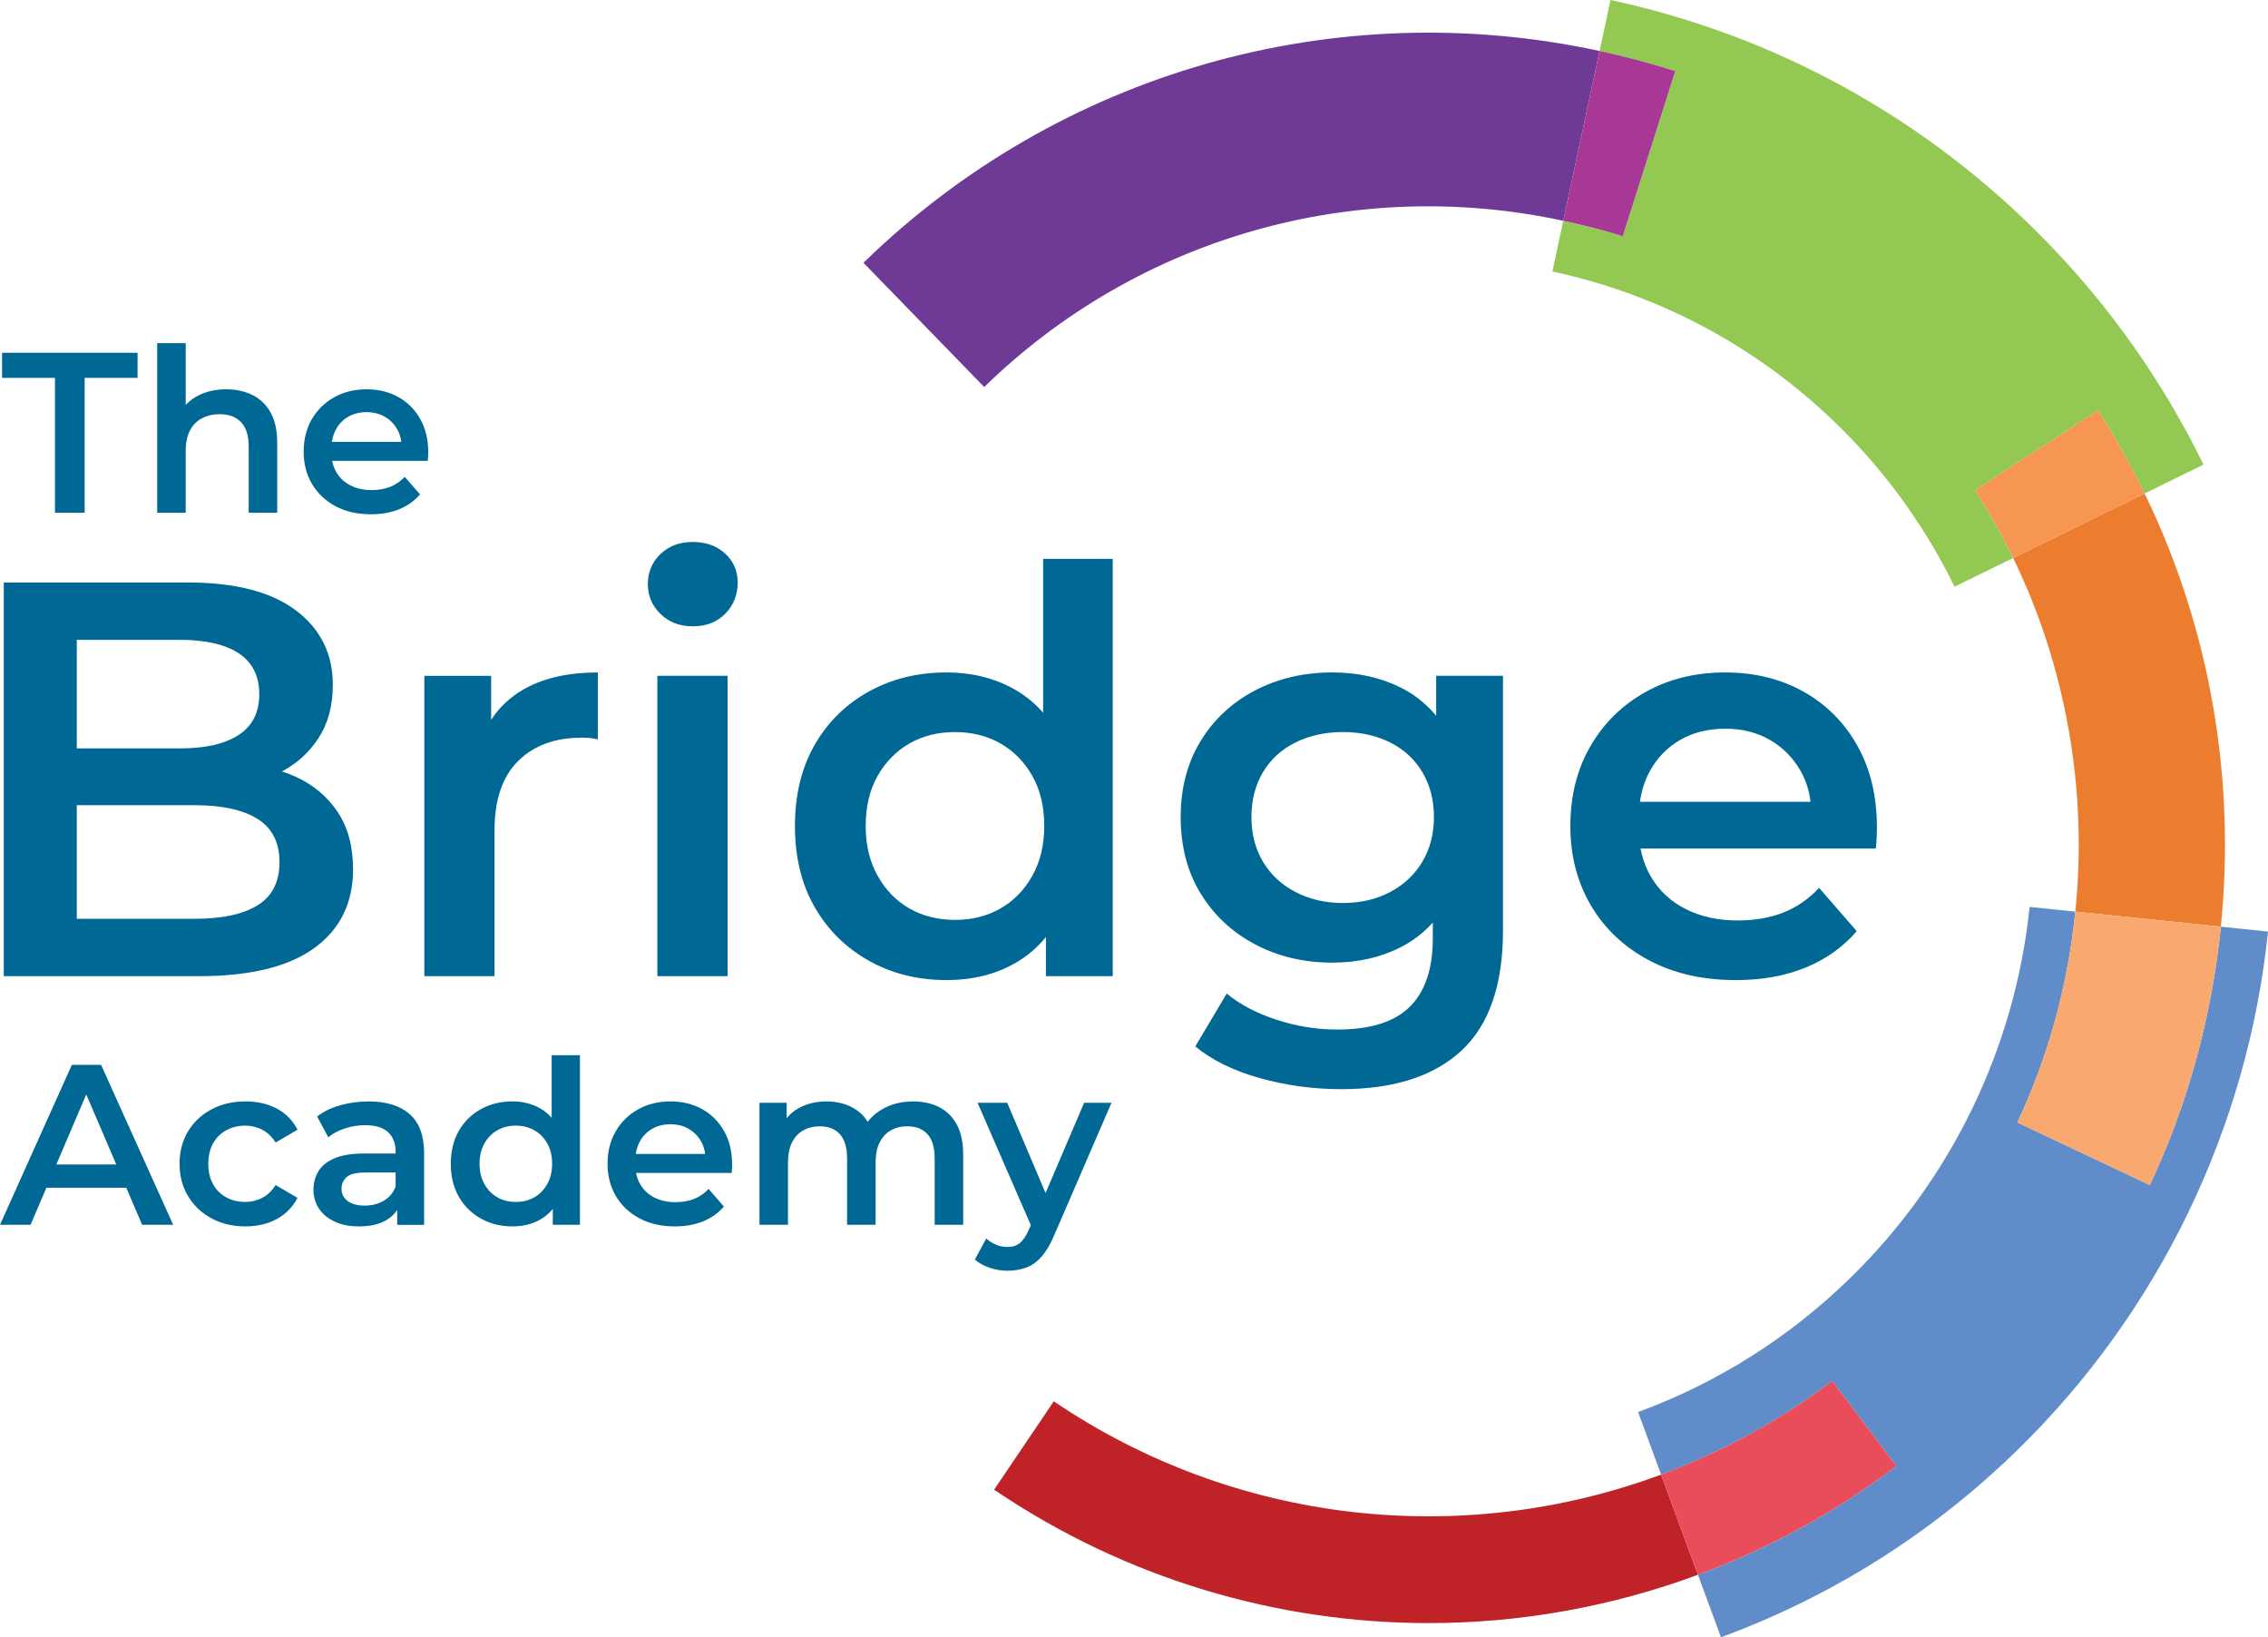
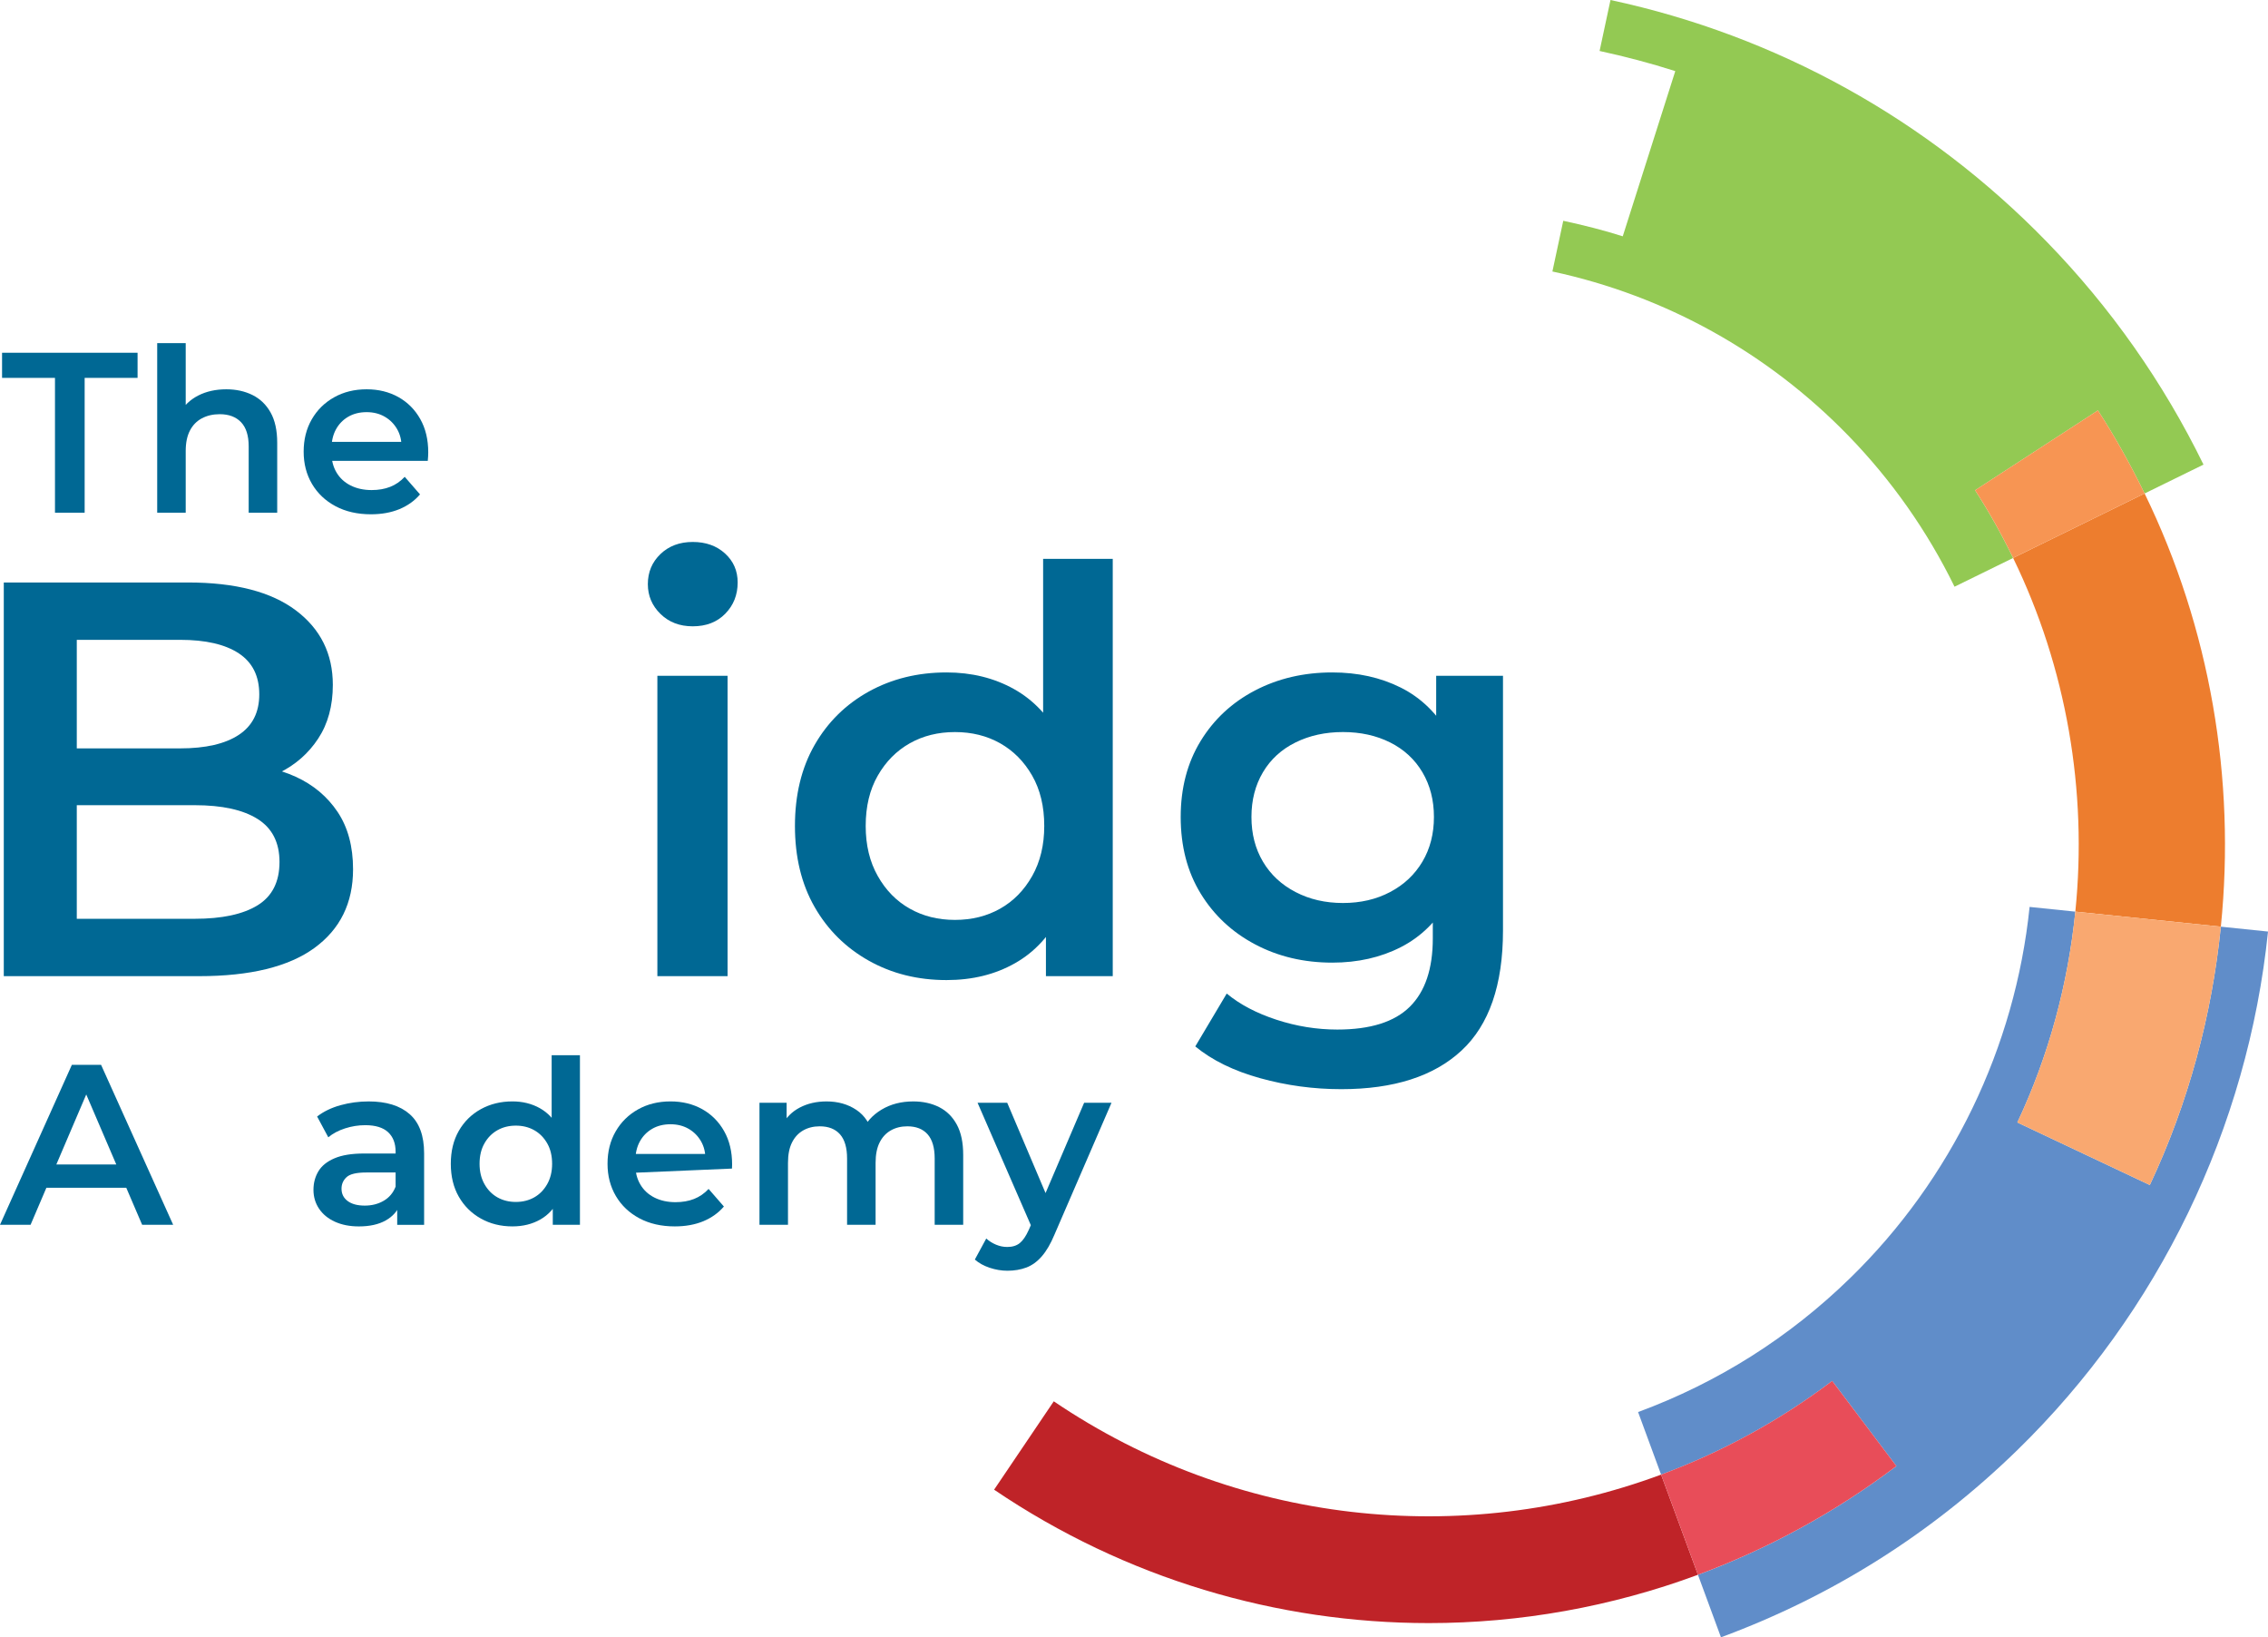
<svg xmlns="http://www.w3.org/2000/svg" width="155.182px" height="112px" viewBox="0 0 155.182 112" version="1.1">
  <title>TheBridge_Logo_FullColour</title>
  <g id="The-Bridge-Academy" stroke="none" stroke-width="1" fill="none" fill-rule="evenodd">
    <g id="p3" transform="translate(-258, -1486)" fill-rule="nonzero">
      <g id="Group-14" transform="translate(178, 1379)">
        <g id="TheBridge_Logo_FullColour" transform="translate(80, 107)">
          <g id="g18" transform="translate(92.099, 103.442) scale(-1, 1) rotate(-180) translate(-92.099, -103.442) translate(68.019, 95.856)" fill="#BF2328">
            <path d="M4.083,15.171 L0,9.126 C9.003,3.03 19.377,0 29.738,0 C35.986,0 42.227,1.108 48.159,3.305 L45.637,10.156 C32.035,5.115 16.536,6.738 4.083,15.171" id="path20" />
          </g>
          <g id="g22" transform="translate(128.494, 20.067) scale(-1, 1) rotate(-180) translate(-128.494, -20.067) translate(106.219, 0)" fill="#93C953">
            <path d="M37.326,12.061 C38.515,10.226 39.573,8.324 40.52,6.377 L44.55,8.353 C41.799,13.977 38.194,19.103 33.832,23.589 C25.686,31.968 15.362,37.689 3.975,40.134 L3.229,36.647 C4.965,36.272 6.693,35.817 8.408,35.27 L4.814,23.97 C3.467,24.399 2.106,24.736 0.743,25.031 L0,21.562 C7.715,19.906 14.715,16.026 20.241,10.341 C23.201,7.296 25.648,3.817 27.515,0 L31.523,1.965 C30.751,3.552 29.89,5.103 28.921,6.597 L37.326,12.061 Z" id="path24" />
          </g>
          <g id="g26" transform="translate(144.991, 48.573) scale(-1, 1) rotate(-180) translate(-144.991, -48.573) translate(137.742, 33.757)" fill="#ED7D2E">
            <path d="M8.997,29.633 L0,25.222 C3.658,17.707 5.096,9.283 4.257,1.029 L14.214,0 C15.239,10.11 13.477,20.427 8.997,29.633" id="path28" />
          </g>
          <g id="g30" transform="translate(140.939, 33.12) scale(-1, 1) rotate(-180) translate(-140.939, -33.12) translate(135.14, 28.073)" fill="#F79553">
            <path d="M8.405,10.095 L0,4.632 C0.969,3.137 1.83,1.587 2.603,0 L11.599,4.411 C10.652,6.358 9.594,8.261 8.405,10.095" id="path32" />
          </g>
          <g id="g34" transform="translate(133.632, 87.019) scale(-1, 1) rotate(-180) translate(-133.632, -87.019) translate(112.082, 62.038)" fill="#608DC9">
            <path d="M39.874,48.61 C39.259,42.546 37.661,36.558 35.014,30.937 L25.95,35.217 C28.11,39.804 29.415,44.69 29.918,49.639 L26.788,49.962 C25.797,40.341 21.438,31.326 14.512,24.575 C10.338,20.505 5.454,17.421 0,15.408 L1.575,11.128 C5.697,12.656 9.646,14.788 13.282,17.537 L17.674,11.712 C13.457,8.524 8.877,6.047 4.096,4.277 L5.67,0 C13.296,2.814 20.119,7.123 25.951,12.808 C35.626,22.24 41.716,34.835 43.101,48.277 L39.874,48.61 Z" id="path36" />
          </g>
          <g id="g38" transform="translate(121.706, 101.093) scale(-1, 1) rotate(-180) translate(-121.706, -101.093) translate(113.656, 94.464)" fill="#E84D59">
            <path d="M11.707,13.26 C8.072,10.511 4.122,8.379 0,6.852 L2.522,0 C7.303,1.771 11.883,4.247 16.1,7.435 L11.707,13.26 Z" id="path40" />
          </g>
          <g id="g42" transform="translate(144.994, 71.712) scale(-1, 1) rotate(-180) translate(-144.994, -71.712) translate(138.031, 62.362)" fill="#F9A870">
            <path d="M9.064,0 C11.711,5.621 13.31,11.61 13.925,17.673 L3.968,18.701 C3.466,13.754 2.16,8.867 0,4.279 L9.064,0 Z" id="path44" />
          </g>
          <g id="g46" transform="translate(84.264, 14.354) scale(-1, 1) rotate(-180) translate(-84.264, -14.354) translate(59.08, 2.234)" fill="#6F3A95">
-             <path d="M0,8.498 L8.261,0 C18.808,10.28 33.666,14.444 47.882,11.371 L50.368,22.987 C32.3,26.89 13.408,21.568 0,8.498" id="path48" />
-           </g>
+             </g>
          <g id="g50" transform="translate(110.794, 9.825) scale(-1, 1) rotate(-180) translate(-110.794, -9.825) translate(106.962, 3.487)" fill="#A83895">
-             <path d="M7.665,11.301 C5.95,11.847 4.222,12.302 2.486,12.677 L0,1.061 C1.364,0.767 2.724,0.429 4.071,0 L7.665,11.301 Z" id="path52" />
-           </g>
+             </g>
          <g id="g54" transform="translate(4.777, 29.6) scale(-1, 1) rotate(-180) translate(-4.777, -29.6) translate(0.141, 24.129)" fill="#006894">
            <polygon id="path56" points="3.621 0 3.621 9.222 0 9.222 0 10.941 9.272 10.941 9.272 9.222 5.651 9.222 5.651 0" />
          </g>
          <g id="g58" transform="translate(14.861, 29.271) scale(-1, 1) rotate(-180) translate(-14.861, -29.271) translate(10.756, 23.472)" fill="#006894">
            <path d="M4.73,8.44 C5.395,8.44 5.991,8.31 6.517,8.05 C7.043,7.789 7.457,7.391 7.758,6.855 C8.06,6.318 8.211,5.627 8.211,4.783 L8.211,0 L6.26,0 L6.26,4.533 C6.26,5.273 6.085,5.825 5.737,6.19 C5.388,6.555 4.901,6.737 4.277,6.737 C3.819,6.737 3.414,6.643 3.059,6.456 C2.705,6.268 2.433,5.989 2.24,5.619 C2.047,5.249 1.951,4.783 1.951,4.221 L1.951,0 L0,0 L0,11.599 L1.951,11.599 L1.951,6.096 L1.529,6.784 C1.82,7.315 2.245,7.724 2.802,8.011 C3.359,8.297 4.001,8.44 4.73,8.44" id="path60" />
          </g>
          <g id="g62" transform="translate(25.039, 30.905) scale(-1, 1) rotate(-180) translate(-25.039, -30.905) translate(20.777, 26.63)" fill="#006894">
            <path d="M4.605,0 C3.679,0 2.87,0.185 2.178,0.554 C1.486,0.924 0.95,1.433 0.57,2.078 C0.19,2.724 0,3.459 0,4.282 C0,5.116 0.185,5.854 0.555,6.495 C0.924,7.136 1.434,7.638 2.085,8.003 C2.734,8.367 3.476,8.55 4.308,8.55 C5.121,8.55 5.844,8.372 6.479,8.019 C7.113,7.664 7.613,7.163 7.977,6.517 C8.342,5.872 8.524,5.111 8.524,4.236 C8.524,4.153 8.521,4.059 8.515,3.955 C8.51,3.85 8.502,3.751 8.492,3.657 L1.546,3.657 L1.546,4.954 L7.461,4.954 L6.697,4.548 C6.707,5.028 6.609,5.45 6.401,5.815 C6.192,6.18 5.909,6.466 5.549,6.674 C5.19,6.882 4.777,6.987 4.308,6.987 C3.83,6.987 3.411,6.882 3.052,6.674 C2.693,6.466 2.412,6.177 2.209,5.807 C2.007,5.437 1.905,5.002 1.905,4.502 L1.905,4.189 C1.905,3.689 2.019,3.246 2.248,2.86 C2.477,2.475 2.8,2.177 3.216,1.969 C3.633,1.761 4.111,1.657 4.652,1.657 C5.121,1.657 5.541,1.729 5.917,1.876 C6.291,2.022 6.624,2.251 6.915,2.563 L7.962,1.36 C7.587,0.922 7.116,0.586 6.549,0.351 C5.982,0.118 5.333,0 4.605,0" id="path64" />
          </g>
          <g id="g66" transform="translate(5.924, 78.312) scale(-1, 1) rotate(-180) translate(-5.924, -78.312) translate(0, 72.842)" fill="#006894">
            <path d="M2.264,2.532 L2.81,4.127 L8.711,4.127 L9.257,2.532 L2.264,2.532 Z M0,0 L4.917,10.941 L6.916,10.941 L11.848,0 L9.726,0 L5.495,9.863 L6.306,9.863 L2.092,0 L0,0 Z" id="path68" />
          </g>
          <g id="g70" transform="translate(16.32, 79.617) scale(-1, 1) rotate(-180) translate(-16.32, -79.617) translate(12.285, 75.342)" fill="#006894">
-             <path d="M4.512,0 C3.638,0 2.86,0.185 2.179,0.554 C1.496,0.924 0.963,1.433 0.578,2.078 C0.193,2.724 0,3.459 0,4.282 C0,5.116 0.193,5.854 0.578,6.495 C0.963,7.136 1.496,7.638 2.179,8.003 C2.86,8.367 3.638,8.55 4.512,8.55 C5.324,8.55 6.039,8.386 6.658,8.058 C7.278,7.729 7.748,7.247 8.071,6.612 L6.573,5.737 C6.323,6.132 6.018,6.424 5.659,6.612 C5.3,6.799 4.912,6.892 4.496,6.892 C4.018,6.892 3.585,6.788 3.2,6.58 C2.816,6.373 2.514,6.073 2.295,5.682 C2.077,5.291 1.968,4.825 1.968,4.282 C1.968,3.741 2.077,3.275 2.295,2.884 C2.514,2.492 2.816,2.193 3.2,1.984 C3.585,1.776 4.018,1.673 4.496,1.673 C4.912,1.673 5.3,1.766 5.659,1.954 C6.018,2.141 6.323,2.433 6.573,2.828 L8.071,1.954 C7.748,1.328 7.278,0.846 6.658,0.508 C6.039,0.169 5.324,0 4.512,0" id="path72" />
-           </g>
+             </g>
          <g id="g74" transform="translate(25.233, 79.618) scale(-1, 1) rotate(-180) translate(-25.233, -79.618) translate(21.448, 75.343)" fill="#006894">
            <path d="M5.73,0.109 L5.73,1.798 L5.62,2.157 L5.62,5.111 C5.62,5.684 5.448,6.129 5.105,6.448 C4.761,6.765 4.24,6.925 3.544,6.925 C3.076,6.925 2.614,6.852 2.162,6.706 C1.709,6.56 1.327,6.356 1.014,6.096 L0.25,7.518 C0.698,7.863 1.23,8.12 1.85,8.292 C2.47,8.464 3.112,8.55 3.777,8.55 C4.985,8.55 5.919,8.261 6.58,7.682 C7.24,7.104 7.571,6.211 7.571,5.002 L7.571,0.109 L5.73,0.109 Z M3.106,0 C2.482,0 1.936,0.108 1.467,0.321 C0.999,0.534 0.638,0.831 0.383,1.211 C0.128,1.591 0,2.022 0,2.501 C0,2.97 0.112,3.393 0.336,3.768 C0.559,4.143 0.926,4.44 1.437,4.658 C1.946,4.877 2.623,4.987 3.466,4.987 L5.885,4.987 L5.885,3.689 L3.607,3.689 C2.94,3.689 2.492,3.582 2.263,3.368 C2.034,3.154 1.92,2.892 1.92,2.579 C1.92,2.225 2.061,1.944 2.342,1.735 C2.623,1.526 3.013,1.423 3.513,1.423 C3.991,1.423 4.421,1.531 4.8,1.751 C5.18,1.97 5.453,2.292 5.62,2.72 L5.948,1.548 C5.76,1.058 5.425,0.677 4.94,0.406 C4.457,0.135 3.845,0 3.106,0" id="path76" />
          </g>
          <g id="g78" transform="translate(35.263, 78.038) scale(-1, 1) rotate(-180) translate(-35.263, -78.038) translate(30.845, 72.184)" fill="#006894">
            <path d="M6.978,0.109 L6.978,2.078 L7.056,4.298 L6.9,6.517 L6.9,11.708 L8.836,11.708 L8.836,0.109 L6.978,0.109 Z M4.45,1.673 C4.918,1.673 5.337,1.777 5.707,1.985 C6.076,2.193 6.372,2.496 6.596,2.892 C6.82,3.287 6.932,3.751 6.932,4.283 C6.932,4.825 6.82,5.291 6.596,5.682 C6.372,6.073 6.076,6.373 5.707,6.581 C5.337,6.789 4.918,6.893 4.45,6.893 C3.982,6.893 3.562,6.789 3.193,6.581 C2.823,6.373 2.526,6.073 2.303,5.682 C2.079,5.291 1.968,4.825 1.968,4.283 C1.968,3.751 2.079,3.287 2.303,2.892 C2.526,2.496 2.823,2.193 3.193,1.985 C3.562,1.777 3.982,1.673 4.45,1.673 M4.215,0 C3.414,0 2.693,0.179 2.053,0.539 C1.413,0.898 0.911,1.396 0.547,2.032 C0.183,2.668 0,3.418 0,4.283 C0,5.147 0.183,5.898 0.547,6.534 C0.911,7.169 1.413,7.665 2.053,8.019 C2.693,8.372 3.414,8.55 4.215,8.55 C4.912,8.55 5.536,8.396 6.088,8.089 C6.64,7.781 7.077,7.315 7.4,6.69 C7.723,6.064 7.884,5.263 7.884,4.283 C7.884,3.314 7.727,2.513 7.415,1.884 C7.103,1.253 6.672,0.781 6.12,0.469 C5.568,0.157 4.933,0 4.215,0" id="path80" />
          </g>
          <g id="g82" transform="translate(45.831, 79.617) scale(-1, 1) rotate(-180) translate(-45.831, -79.617) translate(41.569, 75.342)" fill="#006894">
-             <path d="M4.605,0 C3.679,0 2.87,0.185 2.178,0.554 C1.486,0.924 0.95,1.433 0.57,2.078 C0.19,2.724 0,3.459 0,4.282 C0,5.116 0.185,5.854 0.555,6.495 C0.924,7.136 1.434,7.638 2.085,8.003 C2.734,8.367 3.476,8.55 4.308,8.55 C5.121,8.55 5.844,8.372 6.479,8.019 C7.113,7.664 7.613,7.163 7.977,6.517 C8.342,5.872 8.524,5.111 8.524,4.236 C8.524,4.153 8.521,4.059 8.515,3.955 C8.51,3.85 8.502,3.751 8.492,3.657 L1.546,3.657 L1.546,4.954 L7.461,4.954 L6.697,4.548 C6.707,5.028 6.609,5.45 6.401,5.815 C6.192,6.18 5.909,6.466 5.549,6.674 C5.19,6.882 4.777,6.987 4.308,6.987 C3.83,6.987 3.411,6.882 3.052,6.674 C2.693,6.466 2.412,6.177 2.209,5.807 C2.007,5.437 1.905,5.002 1.905,4.502 L1.905,4.189 C1.905,3.689 2.019,3.246 2.248,2.86 C2.477,2.475 2.8,2.177 3.216,1.969 C3.633,1.761 4.111,1.657 4.652,1.657 C5.121,1.657 5.541,1.729 5.917,1.876 C6.291,2.022 6.624,2.251 6.915,2.563 L7.962,1.36 C7.587,0.922 7.116,0.586 6.549,0.351 C5.982,0.118 5.333,0 4.605,0" id="path84" />
+             <path d="M4.605,0 C3.679,0 2.87,0.185 2.178,0.554 C1.486,0.924 0.95,1.433 0.57,2.078 C0.19,2.724 0,3.459 0,4.282 C0,5.116 0.185,5.854 0.555,6.495 C0.924,7.136 1.434,7.638 2.085,8.003 C2.734,8.367 3.476,8.55 4.308,8.55 C5.121,8.55 5.844,8.372 6.479,8.019 C7.113,7.664 7.613,7.163 7.977,6.517 C8.342,5.872 8.524,5.111 8.524,4.236 C8.524,4.153 8.521,4.059 8.515,3.955 L1.546,3.657 L1.546,4.954 L7.461,4.954 L6.697,4.548 C6.707,5.028 6.609,5.45 6.401,5.815 C6.192,6.18 5.909,6.466 5.549,6.674 C5.19,6.882 4.777,6.987 4.308,6.987 C3.83,6.987 3.411,6.882 3.052,6.674 C2.693,6.466 2.412,6.177 2.209,5.807 C2.007,5.437 1.905,5.002 1.905,4.502 L1.905,4.189 C1.905,3.689 2.019,3.246 2.248,2.86 C2.477,2.475 2.8,2.177 3.216,1.969 C3.633,1.761 4.111,1.657 4.652,1.657 C5.121,1.657 5.541,1.729 5.917,1.876 C6.291,2.022 6.624,2.251 6.915,2.563 L7.962,1.36 C7.587,0.922 7.116,0.586 6.549,0.351 C5.982,0.118 5.333,0 4.605,0" id="path84" />
          </g>
          <g id="g86" transform="translate(58.935, 79.563) scale(-1, 1) rotate(-180) translate(-58.935, -79.563) translate(51.965, 75.343)" fill="#006894">
            <path d="M10.521,8.44 C11.187,8.44 11.778,8.31 12.293,8.05 C12.808,7.789 13.211,7.391 13.502,6.855 C13.794,6.318 13.939,5.627 13.939,4.783 L13.939,0 L11.988,0 L11.988,4.533 C11.988,5.273 11.827,5.825 11.505,6.19 C11.182,6.555 10.718,6.737 10.115,6.737 C9.689,6.737 9.311,6.643 8.984,6.456 C8.655,6.268 8.4,5.992 8.218,5.627 C8.036,5.262 7.945,4.799 7.945,4.236 L7.945,0 L5.994,0 L5.994,4.533 C5.994,5.273 5.833,5.825 5.51,6.19 C5.187,6.555 4.724,6.737 4.122,6.737 C3.695,6.737 3.317,6.643 2.989,6.456 C2.661,6.268 2.406,5.992 2.224,5.627 C2.042,5.262 1.951,4.799 1.951,4.236 L1.951,0 L0,0 L0,8.346 L1.858,8.346 L1.858,6.127 L1.529,6.784 C1.81,7.325 2.219,7.738 2.755,8.019 C3.291,8.3 3.902,8.44 4.59,8.44 C5.37,8.44 6.049,8.248 6.626,7.863 C7.203,7.477 7.586,6.894 7.773,6.112 L7.009,6.377 C7.28,7.003 7.727,7.503 8.351,7.878 C8.975,8.253 9.699,8.44 10.521,8.44" id="path88" />
          </g>
          <g id="g90" transform="translate(71.376, 81.181) scale(-1, 1) rotate(-180) translate(-71.376, -81.181) translate(66.701, 75.437)" fill="#006894">
            <path d="M3.949,2.845 L0.187,11.488 L2.216,11.488 L5.276,4.282 L3.949,2.845 Z M2.232,0 C1.826,0 1.421,0.068 1.014,0.203 C0.609,0.339 0.271,0.526 0,0.765 L0.781,2.204 C0.978,2.027 1.201,1.886 1.452,1.782 C1.702,1.677 1.956,1.626 2.216,1.626 C2.571,1.626 2.857,1.715 3.074,1.891 C3.294,2.069 3.496,2.366 3.684,2.782 L4.167,3.877 L4.324,4.11 L7.477,11.488 L9.35,11.488 L5.448,2.47 C5.187,1.844 4.899,1.35 4.581,0.985 C4.264,0.62 3.91,0.365 3.52,0.218 C3.13,0.073 2.7,0 2.232,0" id="path92" />
          </g>
          <g id="g94" transform="translate(12.208, 53.309) scale(-1, 1) rotate(-180) translate(-12.208, -53.309) translate(0.259, 39.844)" fill="#006894">
            <path d="M4.995,3.924 L13.063,3.924 C14.932,3.924 16.367,4.232 17.366,4.847 C18.365,5.463 18.865,6.449 18.865,7.81 C18.865,9.143 18.365,10.124 17.366,10.752 C16.367,11.381 14.932,11.695 13.063,11.695 L4.611,11.695 L4.611,15.581 L12.065,15.581 C13.805,15.581 15.143,15.888 16.079,16.505 C17.013,17.12 17.481,18.043 17.481,19.274 C17.481,20.531 17.013,21.467 16.079,22.082 C15.143,22.699 13.805,23.006 12.065,23.006 L4.995,23.006 L4.995,3.924 Z M0,0 L0,26.929 L12.602,26.929 C15.828,26.929 18.288,26.295 19.979,25.025 C21.668,23.756 22.514,22.057 22.514,19.927 C22.514,18.491 22.181,17.267 21.515,16.254 C20.849,15.24 19.959,14.458 18.845,13.908 C17.73,13.356 16.52,13.081 15.214,13.081 L15.906,14.465 C17.417,14.465 18.774,14.189 19.979,13.638 C21.182,13.086 22.136,12.285 22.841,11.234 C23.544,10.182 23.898,8.874 23.898,7.31 C23.898,5.002 23.013,3.206 21.247,1.923 C19.479,0.641 16.854,0 13.37,0 L0,0 Z" id="path96" />
          </g>
          <g id="g98" transform="translate(34.97, 56.386) scale(-1, 1) rotate(-180) translate(-34.97, -56.386) translate(29.034, 45.998)" fill="#006894">
-             <path d="M0,0 L0,20.544 L4.572,20.544 L4.572,14.889 L4.035,16.543 C4.649,17.928 5.616,18.979 6.935,19.697 C8.254,20.415 9.9,20.775 11.872,20.775 L11.872,16.196 C11.667,16.248 11.475,16.279 11.296,16.292 C11.116,16.306 10.937,16.312 10.758,16.312 C8.939,16.312 7.493,15.779 6.416,14.716 C5.341,13.65 4.803,12.067 4.803,9.965 L4.803,0 L0,0 Z" id="path100" />
-           </g>
+             </g>
          <path d="M44.979,57.618 L49.782,57.618 L49.782,37.074 L44.979,37.074 L44.979,57.618 Z M47.4,61.003 C46.503,61.003 45.767,61.285 45.191,61.85 C44.615,62.413 44.327,63.094 44.327,63.888 C44.327,64.709 44.615,65.394 45.191,65.947 C45.767,66.498 46.503,66.773 47.4,66.773 C48.296,66.773 49.032,66.51 49.609,65.985 C50.185,65.459 50.473,64.799 50.473,64.003 C50.473,63.157 50.191,62.445 49.628,61.868 C49.064,61.291 48.322,61.003 47.4,61.003" id="path102" fill="#006894" transform="translate(47.4, 51.923) scale(-1, 1) rotate(-180) translate(-47.4, -51.923) " />
          <g id="g104" transform="translate(65.264, 52.635) scale(-1, 1) rotate(-180) translate(-65.264, -52.635) translate(54.392, 38.228)" fill="#006894">
            <path d="M17.173,0.269 L17.173,5.116 L17.365,10.58 L16.981,16.042 L16.981,28.814 L21.745,28.814 L21.745,0.269 L17.173,0.269 Z M10.949,4.116 C12.102,4.116 13.133,4.372 14.042,4.886 C14.951,5.398 15.681,6.142 16.232,7.117 C16.783,8.091 17.058,9.233 17.058,10.541 C17.058,11.874 16.783,13.022 16.232,13.984 C15.681,14.946 14.951,15.682 14.042,16.197 C13.133,16.709 12.102,16.965 10.949,16.965 C9.796,16.965 8.766,16.709 7.857,16.197 C6.947,15.682 6.217,14.946 5.667,13.984 C5.115,13.022 4.841,11.874 4.841,10.541 C4.841,9.233 5.115,8.091 5.667,7.117 C6.217,6.142 6.947,5.398 7.857,4.886 C8.766,4.372 9.796,4.116 10.949,4.116 M10.373,0 C8.4,0 6.627,0.442 5.051,1.327 C3.477,2.212 2.24,3.436 1.344,5.001 C0.448,6.565 0,8.412 0,10.541 C0,12.669 0.448,14.516 1.344,16.081 C2.24,17.644 3.477,18.863 5.051,19.735 C6.627,20.607 8.4,21.044 10.373,21.044 C12.088,21.044 13.626,20.665 14.983,19.909 C16.341,19.152 17.417,18.004 18.21,16.466 C19.005,14.927 19.402,12.952 19.402,10.541 C19.402,8.156 19.017,6.187 18.249,4.636 C17.481,3.083 16.417,1.923 15.06,1.155 C13.702,0.384 12.141,0 10.373,0" id="path106" />
          </g>
          <g id="g108" transform="translate(91.813, 60.252) scale(-1, 1) rotate(-180) translate(-91.813, -60.252) translate(80.786, 45.999)" fill="#006894">
            <path d="M11.102,12.735 C12.306,12.735 13.382,12.984 14.33,13.485 C15.277,13.984 16.014,14.677 16.539,15.562 C17.064,16.446 17.327,17.466 17.327,18.62 C17.327,19.774 17.064,20.793 16.539,21.679 C16.014,22.564 15.277,23.243 14.33,23.718 C13.382,24.192 12.306,24.429 11.102,24.429 C9.899,24.429 8.817,24.192 7.857,23.718 C6.896,23.243 6.153,22.564 5.628,21.679 C5.103,20.793 4.841,19.774 4.841,18.62 C4.841,17.466 5.103,16.446 5.628,15.562 C6.153,14.677 6.896,13.984 7.857,13.485 C8.817,12.984 9.899,12.735 11.102,12.735 M10.987,0 C9.092,0 7.241,0.25 5.437,0.751 C3.63,1.25 2.151,1.976 0.998,2.924 L3.15,6.541 C4.046,5.796 5.18,5.2 6.55,4.751 C7.92,4.302 9.31,4.078 10.718,4.078 C12.972,4.078 14.624,4.597 15.674,5.636 C16.725,6.674 17.25,8.233 17.25,10.31 L17.25,13.965 L17.634,18.62 L17.481,23.275 L17.481,28.277 L22.052,28.277 L22.052,10.849 C22.052,7.13 21.105,4.392 19.209,2.635 C17.314,0.879 14.573,0 10.987,0 M10.373,8.656 C8.426,8.656 6.665,9.072 5.09,9.906 C3.515,10.739 2.272,11.9 1.363,13.388 C0.454,14.874 0,16.619 0,18.62 C0,20.595 0.454,22.326 1.363,23.814 C2.272,25.301 3.515,26.455 5.09,27.276 C6.665,28.096 8.426,28.507 10.373,28.507 C12.114,28.507 13.677,28.161 15.06,27.469 C16.443,26.776 17.55,25.699 18.383,24.238 C19.215,22.775 19.632,20.903 19.632,18.62 C19.632,16.337 19.215,14.459 18.383,12.984 C17.55,11.51 16.443,10.419 15.06,9.714 C13.677,9.008 12.114,8.656 10.373,8.656" id="path110" />
          </g>
          <g id="g112" transform="translate(117.937, 56.521) scale(-1, 1) rotate(-180) translate(-117.937, -56.521) translate(107.448, 45.999)" fill="#006894">
-             <path d="M11.333,0 C9.053,0 7.062,0.454 5.359,1.365 C3.655,2.275 2.337,3.526 1.401,5.116 C0.467,6.706 0,8.514 0,10.541 C0,12.592 0.454,14.408 1.363,15.984 C2.272,17.562 3.528,18.8 5.129,19.697 C6.729,20.595 8.554,21.044 10.603,21.044 C12.602,21.044 14.381,20.607 15.944,19.735 C17.506,18.863 18.735,17.632 19.632,16.042 C20.528,14.452 20.977,12.58 20.977,10.425 C20.977,10.22 20.97,9.989 20.957,9.733 C20.944,9.476 20.925,9.233 20.9,9.002 L3.803,9.002 L3.803,12.195 L18.364,12.195 L16.481,11.195 C16.507,12.375 16.264,13.414 15.752,14.311 C15.239,15.209 14.541,15.913 13.658,16.427 C12.775,16.939 11.756,17.196 10.603,17.196 C9.425,17.196 8.394,16.939 7.511,16.427 C6.627,15.913 5.935,15.202 5.436,14.292 C4.936,13.382 4.687,12.311 4.687,11.08 L4.687,10.309 C4.687,9.079 4.968,7.988 5.532,7.04 C6.095,6.091 6.889,5.359 7.915,4.847 C8.938,4.334 10.117,4.078 11.448,4.078 C12.602,4.078 13.639,4.257 14.561,4.616 C15.483,4.975 16.302,5.54 17.019,6.309 L19.593,3.347 C18.671,2.269 17.512,1.443 16.117,0.865 C14.72,0.289 13.125,0 11.333,0" id="path114" />
-           </g>
+             </g>
        </g>
      </g>
    </g>
  </g>
</svg>